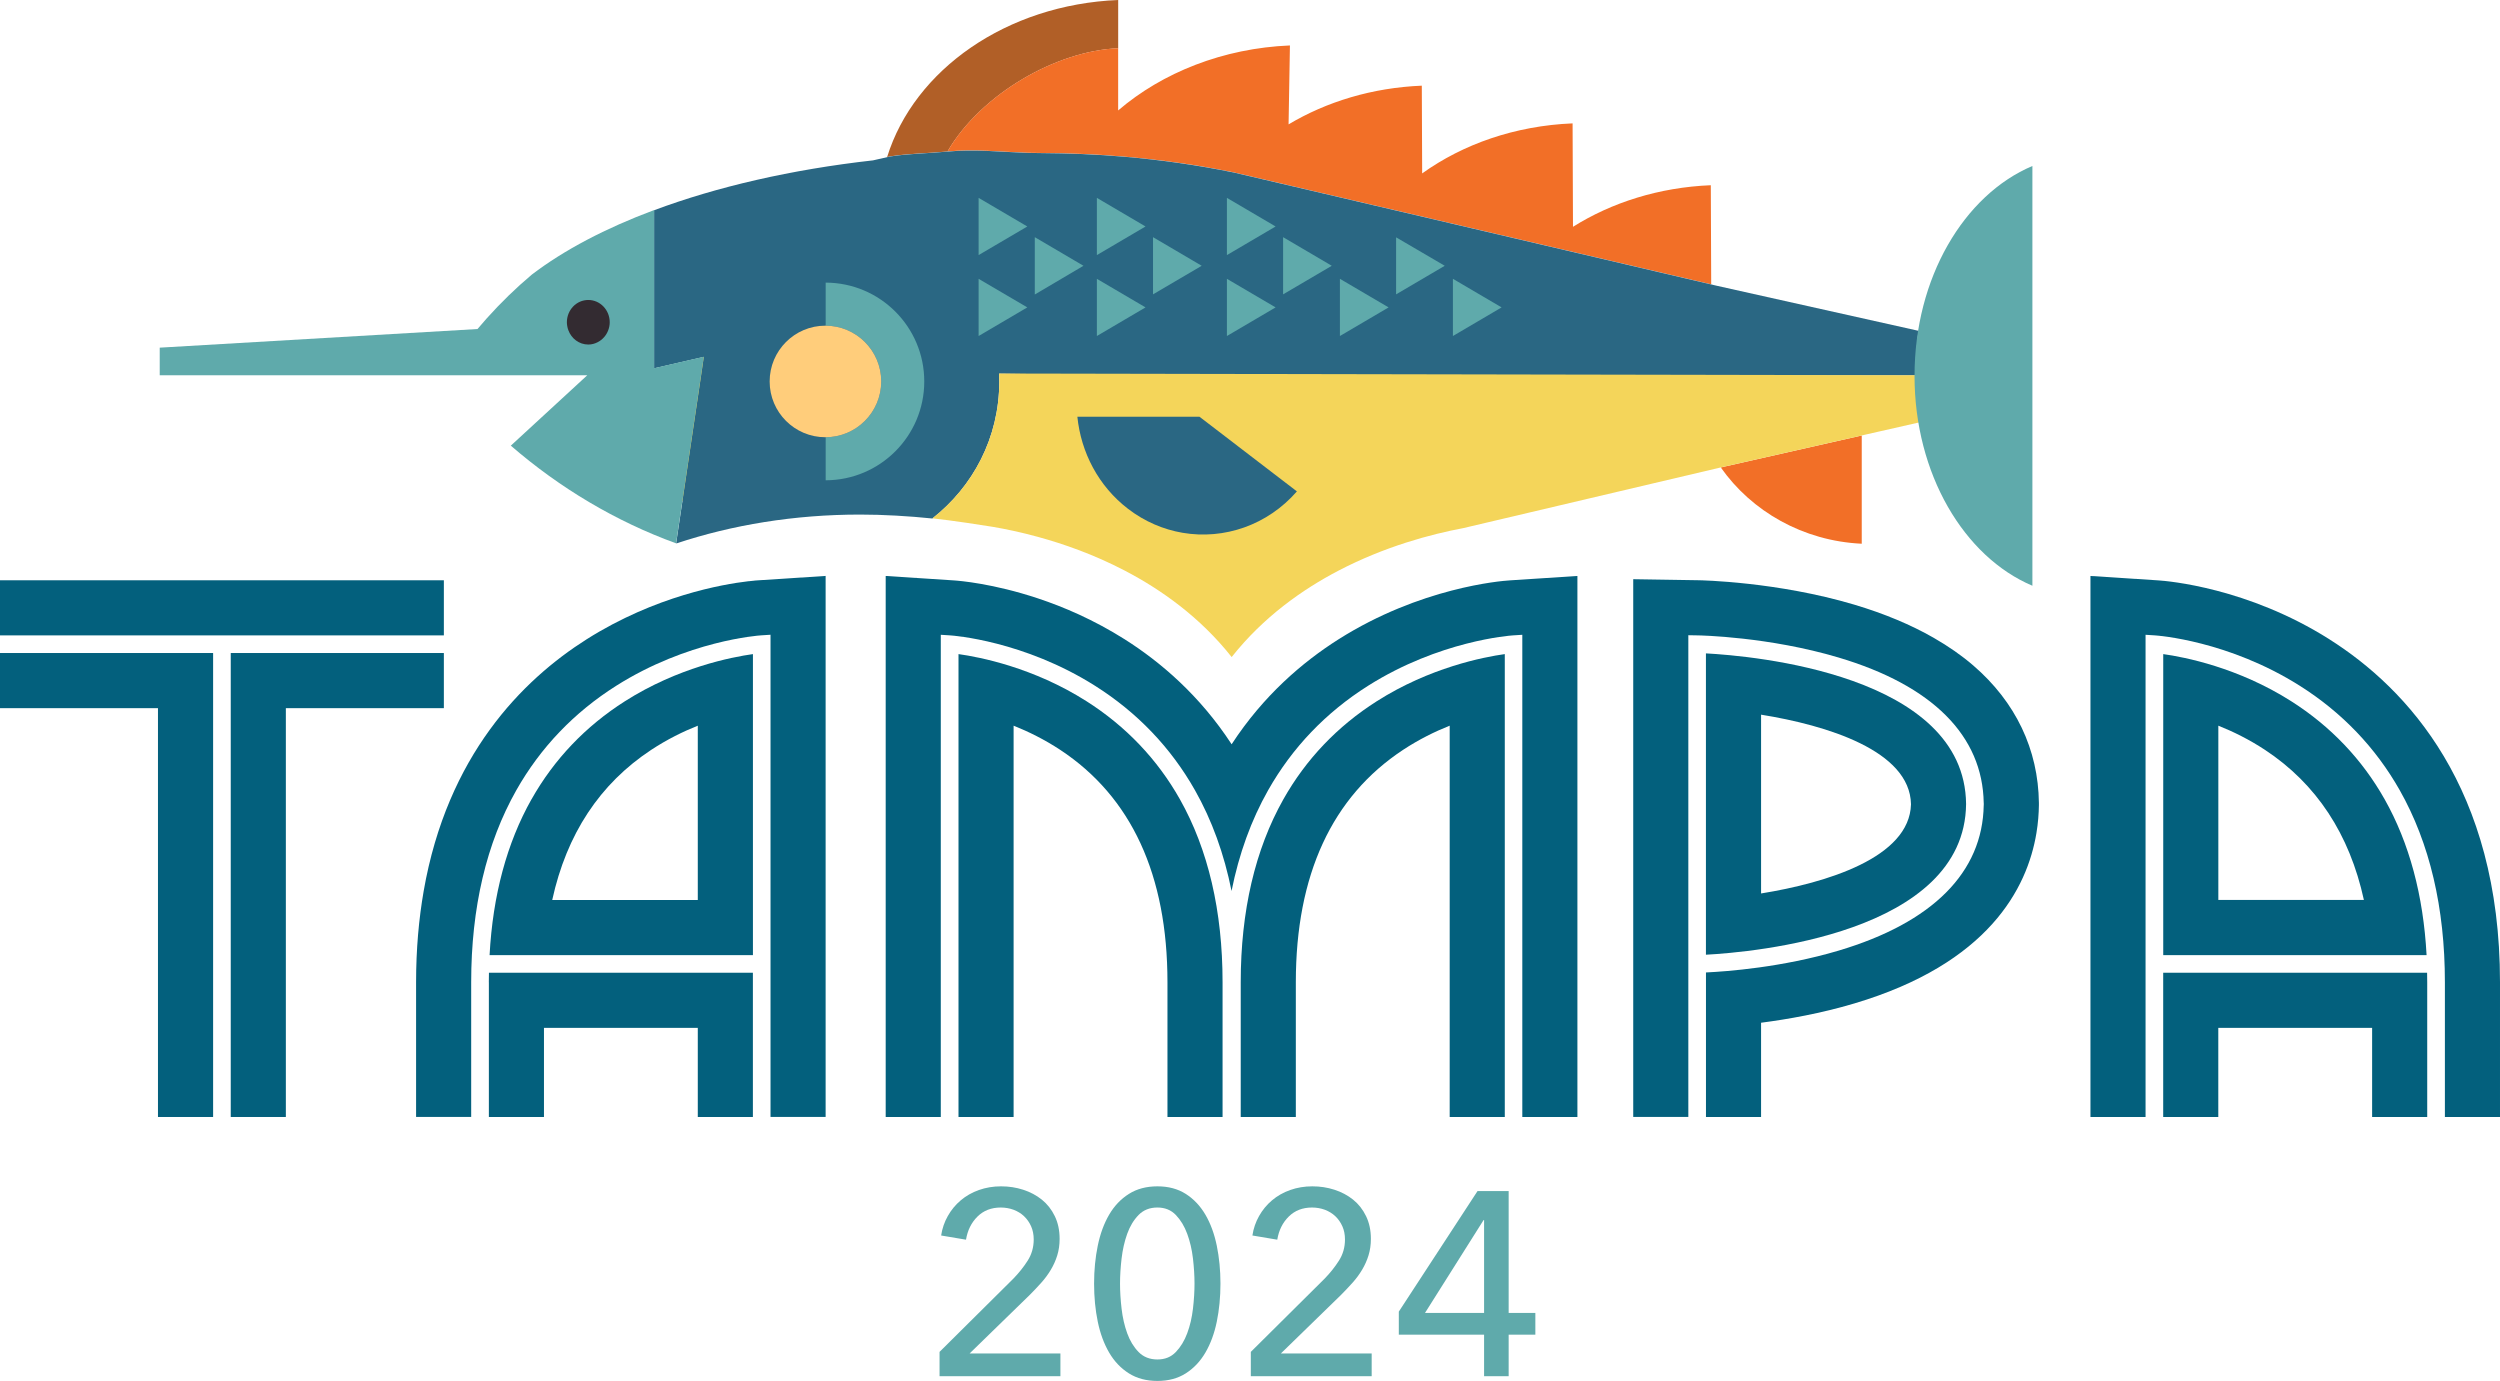
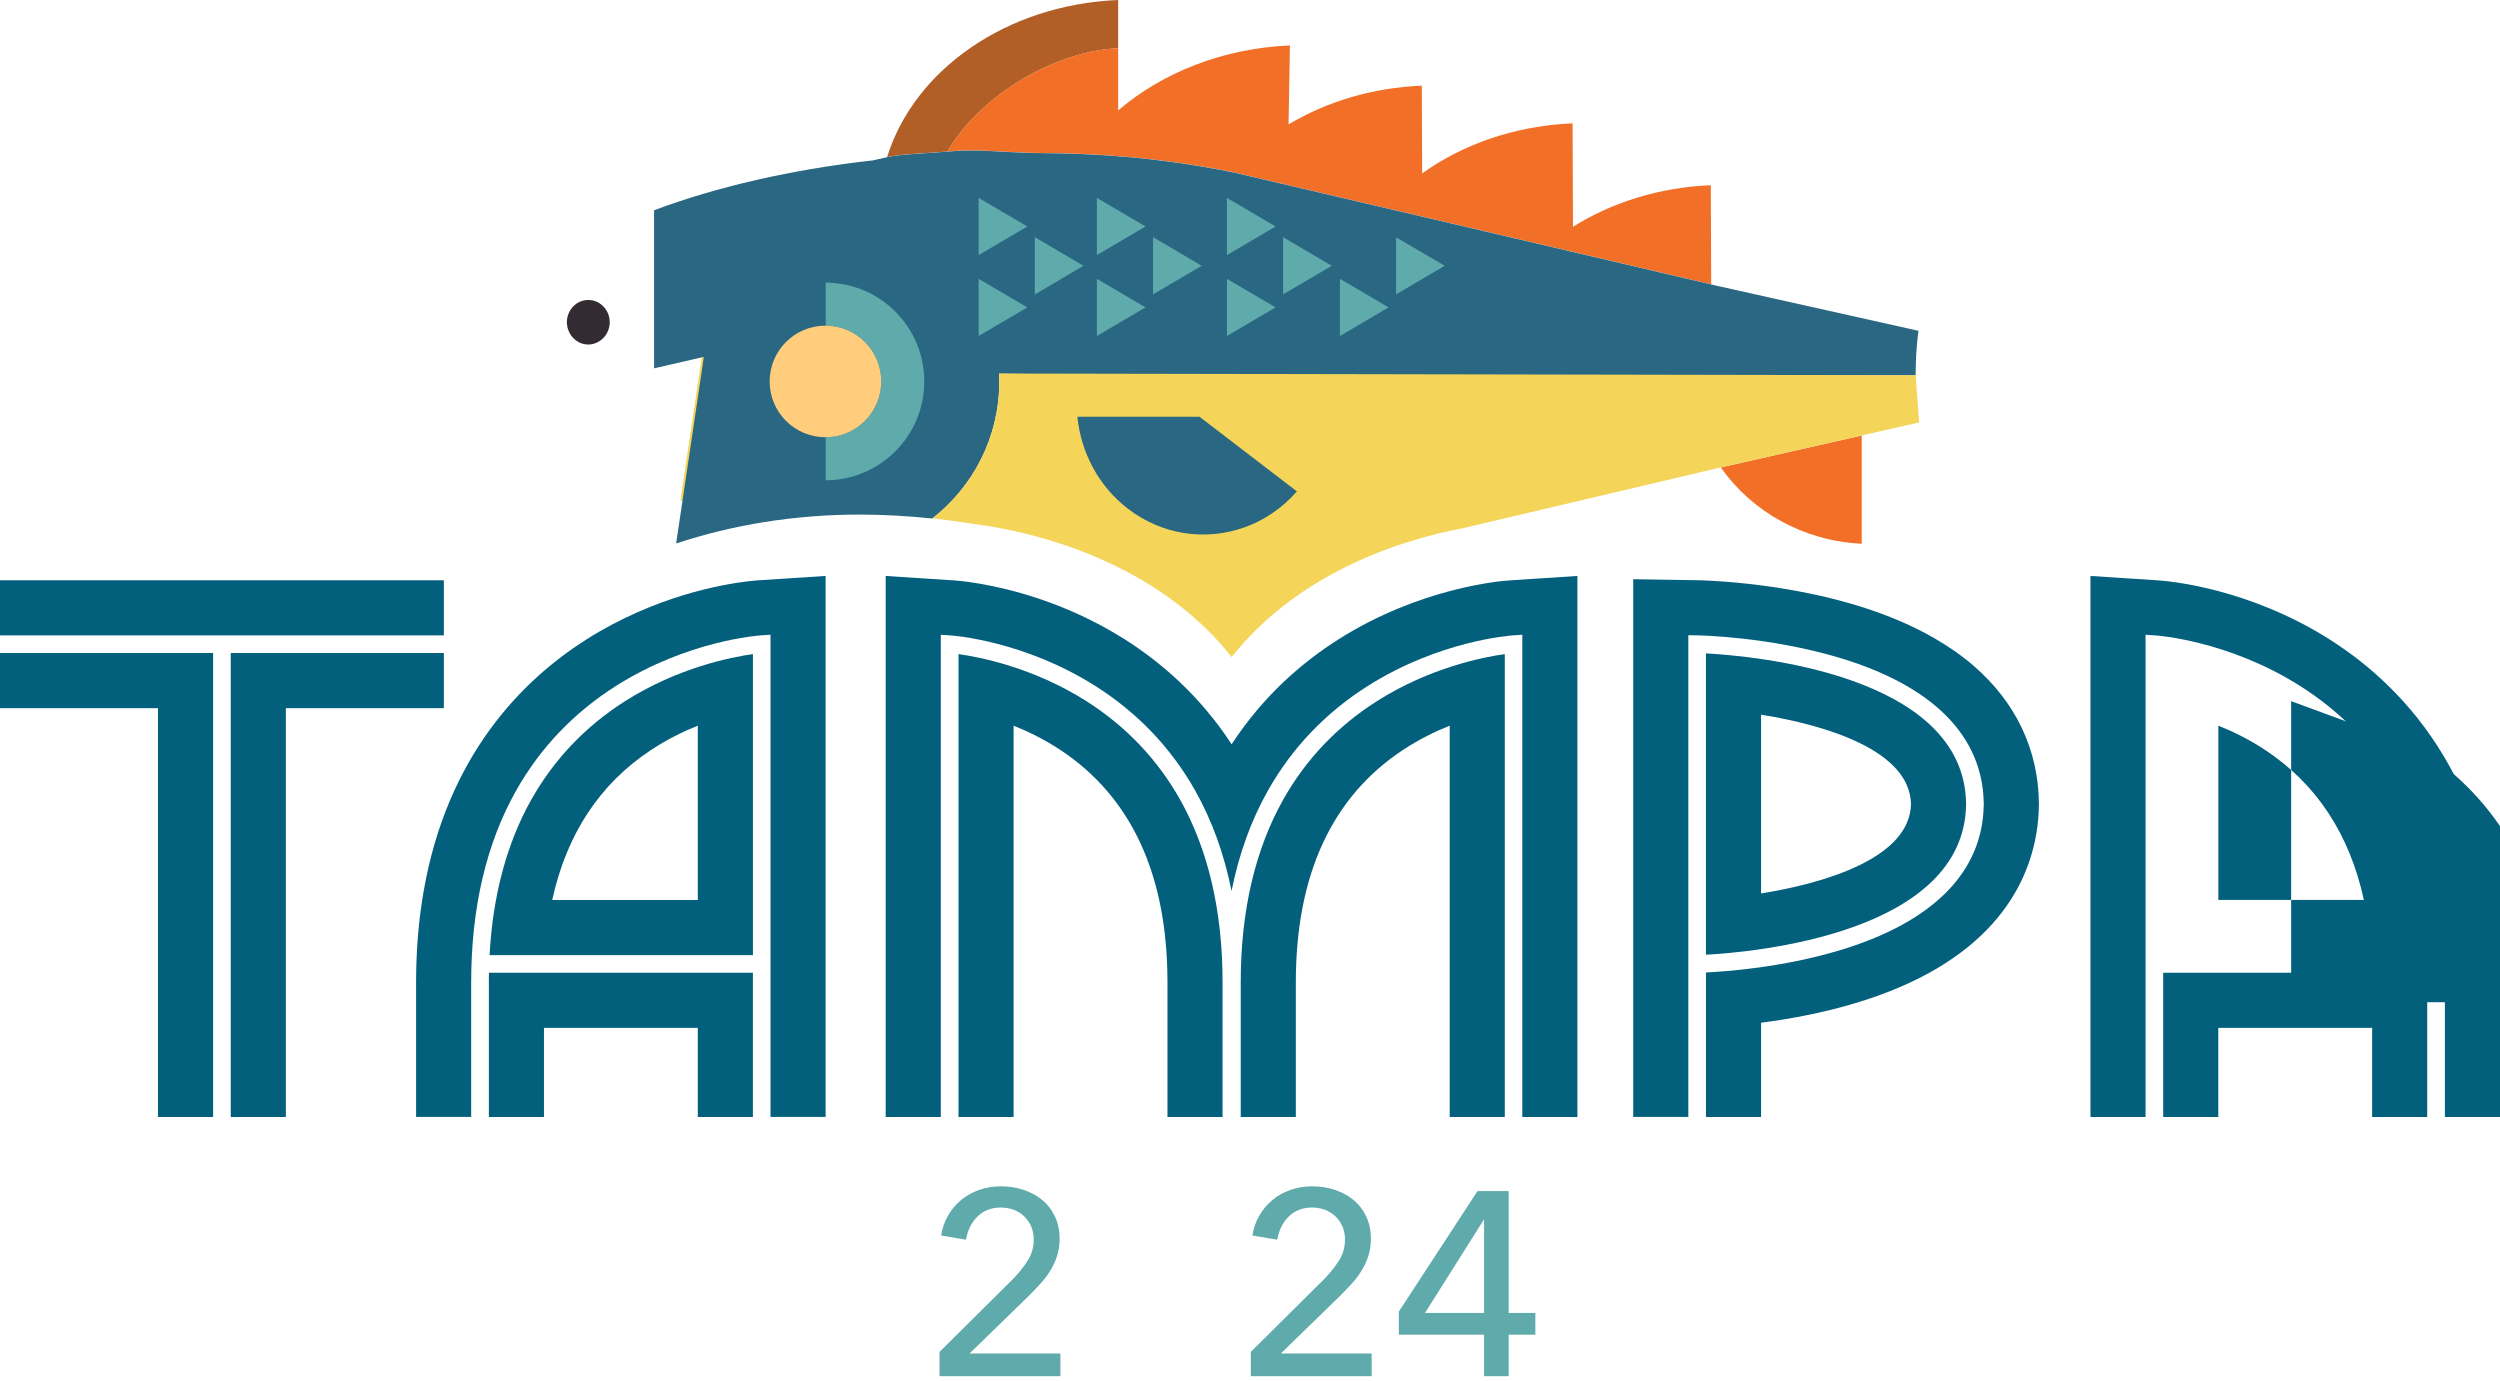
<svg xmlns="http://www.w3.org/2000/svg" id="a" viewBox="0 0 626.55 346.09">
  <g id="b">
    <path d="m222.98,39.21c4.78-.76,9.6-.78,14.48-1.24,8.53-14.59,27.48-25.25,42.78-25.87V0c-27.95,1.15-51.13,17.48-57.91,39.36l.66-.15h0Z" style="fill:#b15f27; stroke-width:0px;" />
    <path d="m237.59,37.95c6.57-.63,13.22.11,19.95.34,2.77.02,5.52.06,8.25.12.24,0,.48,0,.73.02,1.58.04,3.16.09,4.73.15,3.51.15,7,.37,10.46.67,9.33.8,18.5,2.12,27.47,3.95l59.93,14.05,59.75,14.01-.1-24.84c-12.95.53-24.84,4.33-34.54,10.42l-.1-25.92c-14.39.59-27.48,5.21-37.7,12.54l-.09-21.99c-12.44.51-23.9,4.03-33.39,9.7l.34-19.78c-16.72.69-31.98,6.8-43.05,16.29v-15.6c-15.3.63-34.25,11.28-42.78,25.87.05,0,.09,0,.14,0h0Z" style="fill:#f26f27; stroke-width:0px;" />
    <path d="m432.09,116.97l-.82.19c7.73,11,20.6,18.42,35.32,19.11v-27.13l-34.5,7.82h0Z" style="fill:#f26f27; stroke-width:0px;" />
    <path d="m265.75,344.91h-30.28v-6.1l18.49-18.35c1.4-1.44,2.6-2.95,3.6-4.52,1-1.57,1.51-3.34,1.51-5.31,0-1.22-.22-2.33-.66-3.31s-1.03-1.82-1.77-2.52c-.74-.7-1.62-1.23-2.62-1.61-1.01-.37-2.08-.56-3.21-.56-2.36,0-4.3.75-5.83,2.26s-2.49,3.44-2.88,5.8l-6.23-1.05c.26-1.75.82-3.38,1.67-4.88.85-1.51,1.93-2.82,3.24-3.93s2.83-1.98,4.56-2.59,3.57-.92,5.54-.92,3.77.28,5.54.85c1.77.57,3.33,1.4,4.69,2.49,1.35,1.09,2.44,2.47,3.24,4.13.81,1.66,1.21,3.56,1.21,5.7,0,1.49-.2,2.86-.59,4.13-.39,1.27-.93,2.47-1.61,3.61-.68,1.14-1.47,2.22-2.39,3.24-.92,1.03-1.88,2.04-2.88,3.05l-15.08,14.68h22.75v5.7h-.01Z" style="fill:#5faaab; stroke-width:0px;" />
-     <path d="m290.07,297.32c2.75,0,5.12.63,7.11,1.9s3.63,3.01,4.92,5.21c1.29,2.21,2.24,4.8,2.85,7.77.61,2.97.92,6.14.92,9.5s-.31,6.59-.92,9.54c-.61,2.95-1.56,5.53-2.85,7.74s-2.93,3.94-4.92,5.21c-1.99,1.27-4.36,1.9-7.11,1.9s-5.14-.63-7.15-1.9c-2.01-1.27-3.66-3-4.95-5.21s-2.24-4.79-2.85-7.74c-.61-2.95-.92-6.13-.92-9.54s.31-6.53.92-9.5c.61-2.97,1.56-5.56,2.85-7.77s2.94-3.94,4.95-5.21,4.39-1.9,7.15-1.9Zm0,5.31c-1.92,0-3.5.62-4.72,1.87s-2.17,2.82-2.85,4.72-1.15,3.97-1.41,6.19c-.26,2.23-.39,4.33-.39,6.29s.13,4.06.39,6.29.73,4.28,1.41,6.16,1.63,3.44,2.85,4.69,2.8,1.87,4.72,1.87,3.42-.62,4.62-1.87c1.2-1.25,2.15-2.81,2.85-4.69s1.18-3.93,1.44-6.16.39-4.33.39-6.29-.13-4.06-.39-6.29-.74-4.29-1.44-6.19-1.65-3.47-2.85-4.72-2.74-1.87-4.62-1.87Z" style="fill:#5faaab; stroke-width:0px;" />
    <path d="m343.76,344.91h-30.28v-6.1l18.49-18.35c1.4-1.44,2.6-2.95,3.6-4.52,1-1.57,1.51-3.34,1.51-5.31,0-1.22-.22-2.33-.66-3.31s-1.03-1.82-1.77-2.52c-.74-.7-1.62-1.23-2.62-1.61-1.01-.37-2.08-.56-3.21-.56-2.36,0-4.3.75-5.83,2.26s-2.49,3.44-2.88,5.8l-6.23-1.05c.26-1.75.82-3.38,1.67-4.88.85-1.51,1.93-2.82,3.24-3.93s2.83-1.98,4.56-2.59,3.57-.92,5.54-.92,3.77.28,5.54.85c1.77.57,3.33,1.4,4.69,2.49,1.35,1.09,2.44,2.47,3.24,4.13.81,1.66,1.21,3.56,1.21,5.7,0,1.49-.2,2.86-.59,4.13-.39,1.27-.93,2.47-1.61,3.61-.68,1.14-1.47,2.22-2.39,3.24-.92,1.03-1.88,2.04-2.88,3.05l-15.08,14.68h22.75v5.7h-.01Z" style="fill:#5faaab; stroke-width:0px;" />
    <path d="m378.1,329.05h6.69v5.44h-6.69v10.42h-6.16v-10.42h-21.37v-5.77l19.73-30.22h7.8v30.55Zm-6.16-23.27h-.13l-14.68,23.27h14.81v-23.27Z" style="fill:#5faaab; stroke-width:0px;" />
-     <path d="m567.62,187.92c-3.95-2.6-7.95-4.57-11.67-6.05v43.68h36.48c-3.61-16.51-11.91-29.12-24.81-37.63h0Z" style="fill:none; stroke-width:0px;" />
    <path d="m492.74,201.5c-.32-32.49-53.51-37.12-65.2-37.75v75.52c11.67-.62,64.91-5.25,65.2-37.78h0Zm-51.38,22.42v-44.81c16.36,2.64,37.33,8.98,37.57,22.45-.33,13.41-21.25,19.72-37.57,22.36Z" style="fill:#03607d; stroke-width:0px;" />
    <path d="m133.2,200.32c-6.17,10.95-9.7,24.07-10.5,39.05h66v-75.44c-5.31.74-18.77,3.35-32.06,11.8-9.9,6.29-17.78,14.57-23.43,24.59h0Zm41.68-18.45v43.68h-36.48c3.61-16.51,11.91-29.12,24.82-37.63,3.95-2.6,7.95-4.57,11.67-6.05h0Z" style="fill:#03607d; stroke-width:0px;" />
-     <path d="m574.21,175.73c-13.29-8.45-26.76-11.06-32.06-11.8v75.44h66c-.81-14.98-4.33-28.09-10.51-39.05-5.65-10.02-13.53-18.3-23.43-24.59Zm-18.25,49.82v-43.68c3.71,1.48,7.72,3.45,11.67,6.05,12.91,8.51,21.21,21.12,24.81,37.63h-36.48Z" style="fill:#03607d; stroke-width:0px;" />
+     <path d="m574.21,175.73v75.44h66c-.81-14.98-4.33-28.09-10.51-39.05-5.65-10.02-13.53-18.3-23.43-24.59Zm-18.25,49.82v-43.68c3.71,1.48,7.72,3.45,11.67,6.05,12.91,8.51,21.21,21.12,24.81,37.63h-36.48Z" style="fill:#03607d; stroke-width:0px;" />
    <rect y="145.43" width="111.24" height="13.81" style="fill:#03607d; stroke-width:0px;" />
    <path d="m272.28,175.73c-13.29-8.45-26.75-11.06-32.06-11.8v116.01h13.81v-98.07c3.71,1.48,7.72,3.45,11.67,6.05,17.84,11.76,26.89,31.35,26.89,58.25v33.77h13.81v-33.77c0-17.84-3.6-33.27-10.69-45.85-5.65-10.02-13.53-18.3-23.43-24.59h0Z" style="fill:#03607d; stroke-width:0px;" />
    <path d="m321.64,200.32c-7.09,12.58-10.69,28.01-10.69,45.85v33.77h13.81v-33.77c0-26.89,9.05-46.49,26.89-58.25,3.95-2.6,7.95-4.57,11.67-6.05v98.07h13.81v-116.01c-5.31.74-18.77,3.35-32.06,11.8-9.9,6.29-17.78,14.57-23.43,24.59h0Z" style="fill:#03607d; stroke-width:0px;" />
    <path d="m510.37,208.78c.42-2.52.59-4.88.62-6.99h0v-.55h0c-.15-13.4-5.83-25.31-16.44-34.45-2.92-2.52-6.24-4.82-9.91-6.93-5.76-3.3-12.41-6.08-19.91-8.32-19.3-5.74-38.33-6.11-39.13-6.12l-16.28-.26v134.77h13.81v-120.73l2.24.04c.72,0,17.91.34,35.41,5.55,23.55,7.01,36.11,19.61,36.38,36.45h.01v.56h-.01c-.27,16.84-12.83,29.44-36.38,36.45-14.1,4.2-27.99,5.22-33.23,5.47v36.23h13.81v-23.63c6.78-.88,15.04-2.35,23.36-4.83,33.61-10,43.35-28.83,45.65-42.7h0Z" style="fill:#03607d; stroke-width:0px;" />
    <path d="m122.52,246.17v33.77h13.81v-22.34h38.55v22.34h13.81v-36.15h-66.15c-.01.79-.03,1.58-.03,2.38h0Z" style="fill:#03607d; stroke-width:0px;" />
    <path d="m378.3,145.46c-2.22.14-22.32,1.79-42.83,14.76-9.02,5.71-18.85,14.11-26.8,26.31-7.95-12.2-17.78-20.6-26.8-26.31-3.86-2.44-7.71-4.48-11.42-6.19h0c-3.6-1.65-7.08-2.99-10.34-4.07-11.2-3.72-19.67-4.41-21.07-4.5l-7.32-.48-9.75-.63v135.59h13.81v-120.85l2.35.15c.74.05,18.42,1.32,36.34,12.65,10.56,6.68,18.97,15.48,25.01,26.15,4.25,7.51,7.31,15.96,9.17,25.26,1.86-9.3,4.92-17.75,9.17-25.26,6.04-10.67,14.45-19.47,25.01-26.15,17.92-11.33,35.6-12.6,36.34-12.65l2.35-.15v120.85h13.81v-135.59l-17.06,1.11h.03Z" style="fill:#03607d; stroke-width:0px;" />
    <path d="m189.07,145.52h0c-.36.03-.8.08-1.33.14h-.05c-.07,0-.14.02-.21.02h0c-6.31.74-23.22,3.64-40.44,14.53-16.19,10.24-34.94,29.16-40.86,63.11-1.21,6.97-1.9,14.55-1.9,22.84v33.77h13.81v-33.77c0-18.66,3.81-34.86,11.32-48.13,6.04-10.67,14.45-19.47,25.01-26.15,17.92-11.33,35.6-12.6,36.34-12.65l2.35-.15v120.85h13.81v-135.59l-17.06,1.11c-.17,0-.44.03-.8.06h.01Z" style="fill:#03607d; stroke-width:0px;" />
    <path d="m542.14,243.79v36.15h13.81v-22.34h38.55v22.34h13.81v-33.77c0-.8-.02-1.59-.03-2.38h-66.15.01Z" style="fill:#03607d; stroke-width:0px;" />
    <path d="m583.8,160.22c-20.51-12.97-40.6-14.61-42.83-14.76l-17.06-1.11v135.59h13.81v-120.85l2.35.15c.74.05,18.42,1.32,36.34,12.65,10.56,6.68,18.97,15.48,25.01,26.15,7.51,13.27,11.32,29.47,11.32,48.13v33.77h13.81v-33.77c0-48.69-23.25-73.61-42.76-85.95h.01Z" style="fill:#03607d; stroke-width:0px;" />
    <polygon points="111.24 163.66 57.83 163.66 57.83 279.94 71.64 279.94 71.64 177.48 111.24 177.48 111.24 163.66" style="fill:#03607d; stroke-width:0px;" />
    <polygon points="0 177.48 39.59 177.48 39.59 279.94 53.41 279.94 53.41 163.66 0 163.66 0 177.48" style="fill:#03607d; stroke-width:0px;" />
    <polygon points="175.67 94.24 171.27 123.84 171.04 125.53 171.26 124.04 175.66 94.44 175.85 93.15 176.4 89.41 176.39 89.42 175.86 92.95 175.67 94.24" style="fill:#2a6783; stroke:#f4d55a; stroke-miterlimit:10;" />
    <polygon points="169.46 136.16 169.44 136.18 169.44 136.18 169.46 136.17 169.46 136.16" style="fill:#2a6783; stroke-width:0px;" />
    <polygon points="169.44 136.18 169.45 136.18 169.46 136.17 169.44 136.18" style="fill:#2a6783; stroke-width:0px;" />
    <polygon points="169.45 136.18 169.47 136.16 169.46 136.17 169.45 136.18" style="fill:#2a6783; stroke-width:0px;" />
    <polygon points="169.46 136.16 169.46 136.17 169.47 136.16 169.49 136.12 169.46 136.16" style="fill:#2a6783; stroke-width:0px;" />
    <path d="m169.52,136.12l-.05.04.02-.03-.03.04.19-1.31,1.39-9.32-1.27,9.05-.2,1.22s.04.03,0,0l.2-1.22,1.27-9.05,4.62-31.08.19-1.29.54-3.73-12.46,2.87v-39.63h.02c15.69-5.86,34.37-10.19,54.85-12.49l4.18-.95c4.82-.77,9.69-.78,14.62-1.26,6.57-.63,13.22.11,19.95.34,2.77.02,5.52.06,8.25.12.24,0,.48,0,.73.02,1.58.04,3.16.09,4.73.15,3.51.15,7,.37,10.46.67,9.33.8,18.5,2.12,27.47,3.95l59.93,14.05,61.24,14.36,50.46,11.27c-.02.17-.05.34-.08.51-.32,2.57-.52,5.17-.6,7.8-.03.88-.04,1.76-.04,2.64v.23h-198.28l-31.43-.44c.03.66.05,1.32.05,1.98,0,14.17-6.65,26.38-16.77,34.32h.05c-6-.62-12.35-.99-18.18-.99-16.44,0-32.04,2.58-46.08,7.25l.02-.02.05-.04" style="fill:#2a6783; stroke-width:0px;" />
-     <path d="m163.93,92.28v-39.63c-12.18,4.55-22.57,10.01-30.63,16.16-3.95,3.32-7.74,6.99-11.34,11.01-.77.86-1.54,1.74-2.29,2.64l-79.64,4.67v6.92h107.15l-19.16,17.64c12.3,10.63,26.29,18.98,41.42,24.48v-.02l6.95-46.75-12.46,2.87h0Z" style="fill:#5faaab; stroke-width:0px;" />
    <path d="m480.1,94.05l-229.71-.44c.03.66.05,1.32.05,1.98,0,14.17-6.65,26.38-16.77,34.32h.05c4.51.47,13.34,1.82,15.12,2.13,3.22.55,7.04,1.35,11.28,2.51,3.25.89,6.73,1.99,10.34,3.35,3.72,1.4,7.56,3.09,11.42,5.1,9.02,4.7,18.85,11.62,26.8,21.67,7.95-10.05,17.78-16.97,26.8-21.67,11.59-6.04,23.04-9.1,31.22-10.64l65.4-15.41,35.47-8.04,13.4-3.04-.87-11.82Z" style="fill:#f4d55a; stroke-width:0px;" />
    <path d="m147.44,75.18c-2.97,0-5.37,2.5-5.37,5.59,0,.34.04.67.1.99.06.35.15.68.27,1,.77,2.1,2.72,3.59,5,3.59.85,0,1.64-.22,2.35-.59,1.21-.62,2.16-1.69,2.65-3,.23-.62.37-1.29.37-1.99,0-3.09-2.41-5.59-5.37-5.59h0Z" style="fill:#332b31; stroke-width:0px;" />
    <polygon points="245.26 69.88 245.26 84.21 257.46 77.04 245.26 69.88" style="fill:#5faaab; stroke-width:0px;" />
    <polygon points="245.26 63.93 257.45 56.77 257.46 56.76 245.26 49.59 245.26 63.93" style="fill:#5faaab; stroke-width:0px;" />
    <polygon points="259.34 59.44 259.34 73.81 271.54 66.61 259.34 59.44" style="fill:#5faaab; stroke-width:0px;" />
    <polygon points="274.9 69.88 274.9 84.21 287.09 77.04 274.9 69.88" style="fill:#5faaab; stroke-width:0px;" />
    <polygon points="274.9 49.59 274.9 63.93 287.09 56.76 274.9 49.59" style="fill:#5faaab; stroke-width:0px;" />
    <polygon points="288.97 73.77 301.17 66.61 288.97 59.44 288.97 73.77" style="fill:#5faaab; stroke-width:0px;" />
    <polygon points="307.49 69.88 307.49 84.21 319.69 77.04 307.49 69.88" style="fill:#5faaab; stroke-width:0px;" />
    <polygon points="307.49 49.59 307.49 63.93 319.69 56.76 307.49 49.59" style="fill:#5faaab; stroke-width:0px;" />
    <polygon points="321.57 59.44 321.57 73.77 333.77 66.61 321.57 59.44" style="fill:#5faaab; stroke-width:0px;" />
    <polygon points="335.81 69.88 335.81 84.21 348.01 77.04 335.81 69.88" style="fill:#5faaab; stroke-width:0px;" />
    <polygon points="349.89 59.48 349.89 73.77 362.08 66.61 349.89 59.48" style="fill:#5faaab; stroke-width:0px;" />
-     <polygon points="364.13 69.88 364.13 84.21 376.33 77.04 364.13 69.88" style="fill:#5faaab; stroke-width:0px;" />
    <path d="m206.93,70.83v10.79c7.69.03,13.92,6.27,13.92,13.98s-6.23,13.94-13.92,13.98v10.79c13.65-.03,24.71-11.11,24.71-24.77s-11.06-24.73-24.71-24.77Z" style="fill:#5faaab; stroke-width:0px;" />
    <path d="m310.22,111.8l-9.61-7.36h-30.6c.9,8.89,5.25,17.38,12.72,23.1,4.18,3.2,8.86,5.17,13.66,5.99,10.38,1.77,21.26-1.9,28.64-10.38l-14.82-11.35h0Z" style="fill:#2a6783; stroke-width:0px;" />
    <circle cx="206.87" cy="95.6" r="13.98" style="fill:#ffcd7b; stroke-width:0px;" />
-     <path d="m509.36,41.6c-17.15,7.25-29.54,28.05-29.54,52.6s12.39,45.34,29.54,52.6V41.6Z" style="fill:#5faaab; stroke-width:0px;" />
  </g>
</svg>